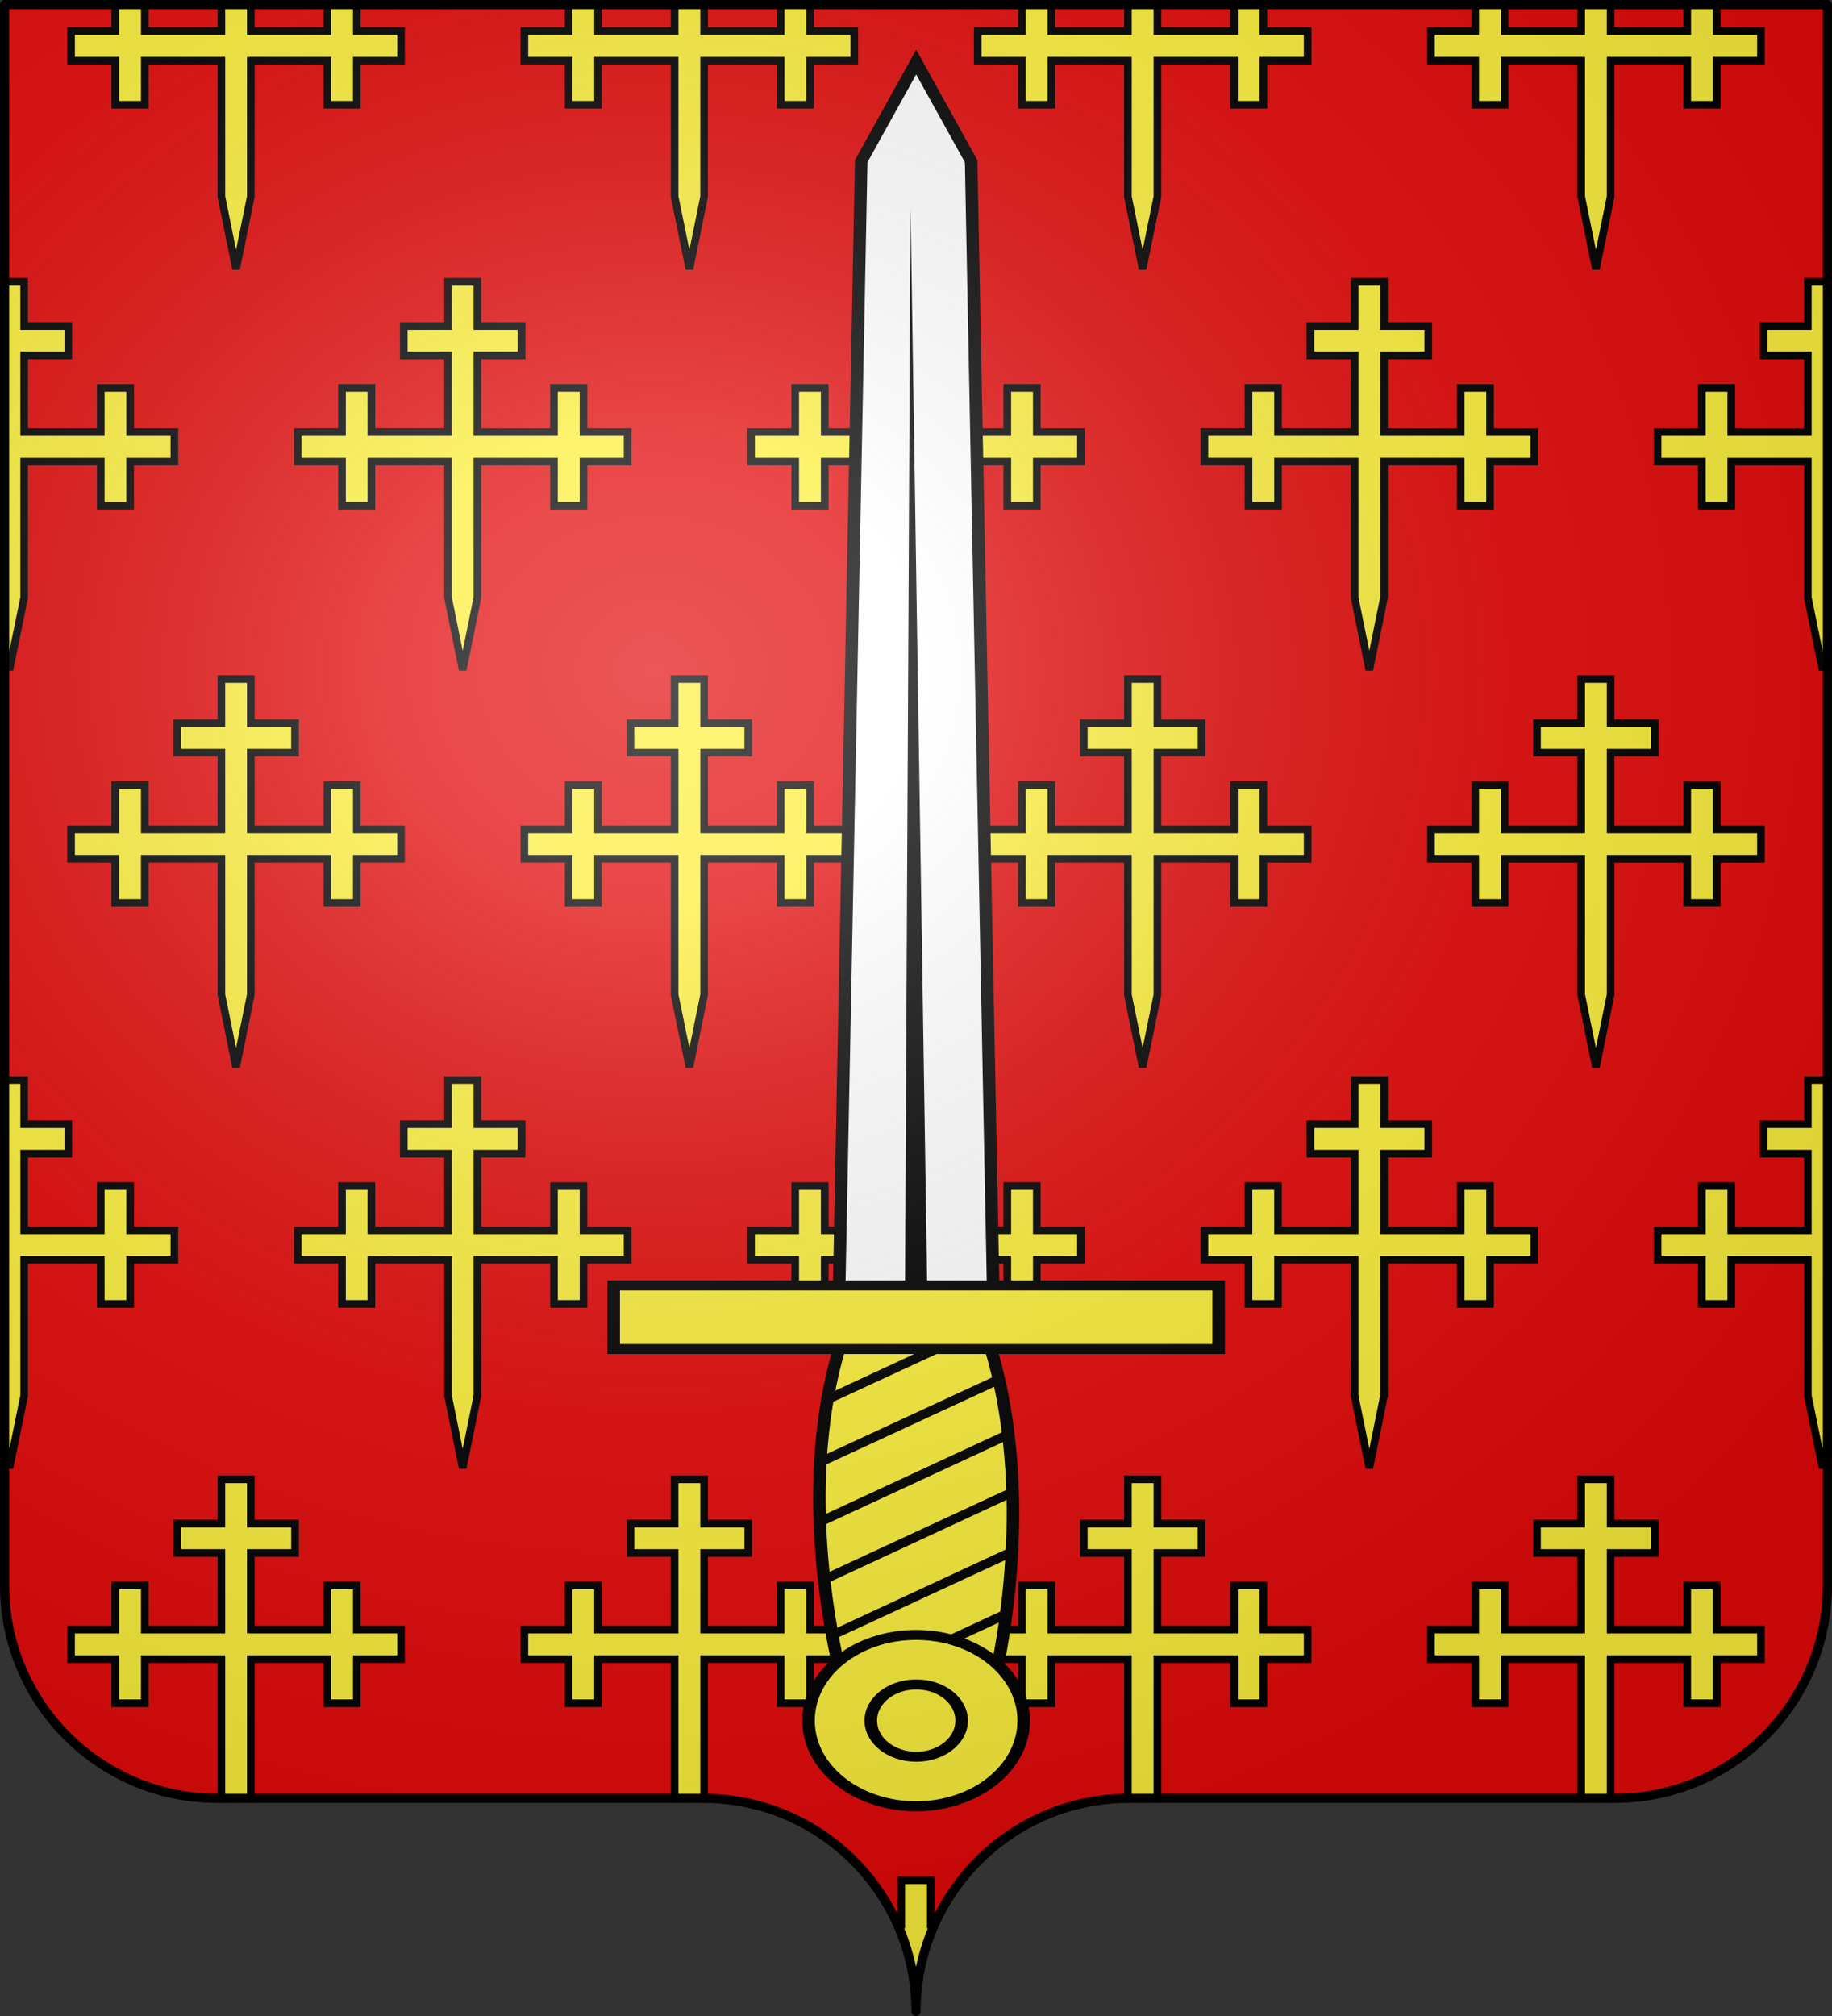
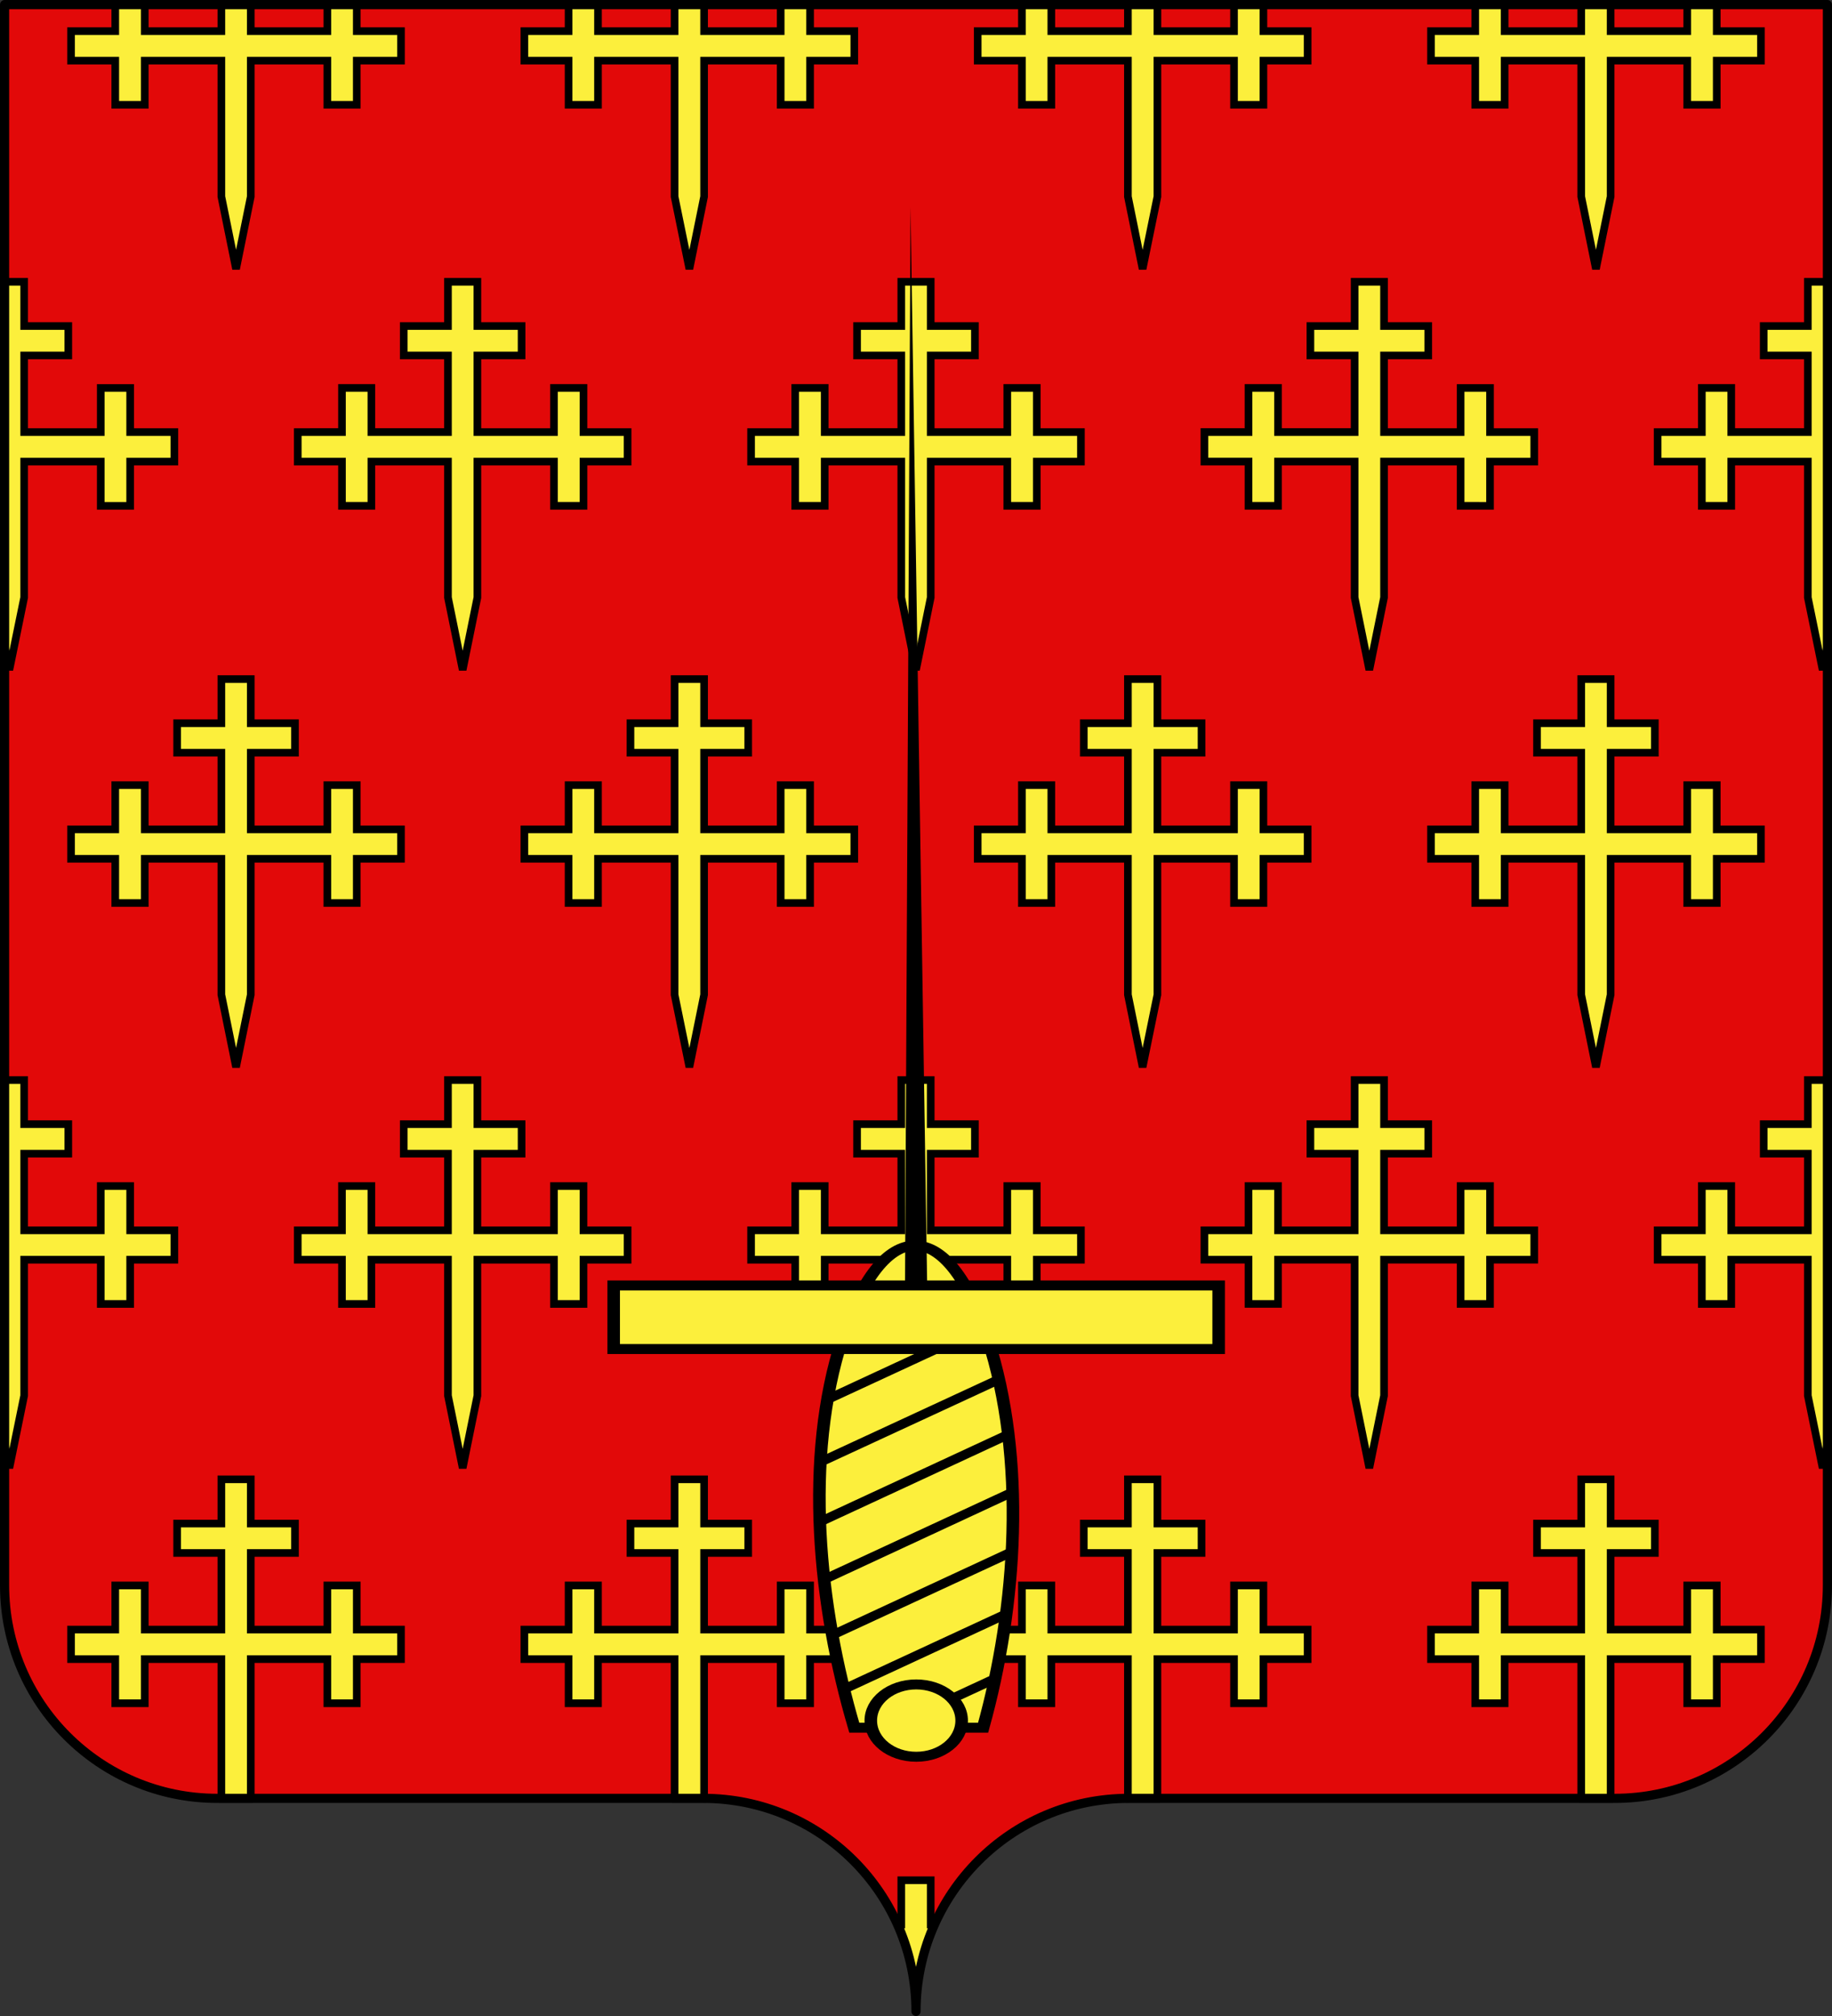
<svg xmlns="http://www.w3.org/2000/svg" xmlns:xlink="http://www.w3.org/1999/xlink" width="600" height="660" version="1.0">
  <rect width="100%" height="100%" fill="#333333" stroke="none" />
  <desc>Flag of Canton of Valais (Wallis)</desc>
  <defs>
    <radialGradient xlink:href="#d" id="h" cx="285.186" cy="200.448" r="300" fx="285.186" fy="200.448" gradientTransform="matrix(1.551 0 0 1.35 -152.894 151.099)" gradientUnits="userSpaceOnUse" />
    <linearGradient id="d">
      <stop offset="0" style="stop-color:white;stop-opacity:.314" />
      <stop offset=".19" style="stop-color:white;stop-opacity:.251" />
      <stop offset=".6" style="stop-color:#6b6b6b;stop-opacity:.125" />
      <stop offset="1" style="stop-color:black;stop-opacity:.125" />
    </linearGradient>
  </defs>
  <g style="display:inline">
    <g style="fill:#e20909">
      <g style="fill:#e20909;stroke:none;display:inline">
        <path d="M375 860.862c0-38.504 31.203-69.753 69.65-69.753h159.2c38.447 0 69.65-31.25 69.65-69.754V203.862h-597v517.493c0 38.504 31.203 69.754 69.65 69.754h159.2c38.447 0 69.65 31.25 69.65 69.753" style="fill:#e20909;fill-opacity:1;fill-rule:nonzero;stroke:none;display:inline" transform="translate(-75 -202.362)" />
      </g>
    </g>
  </g>
  <g style="display:inline">
    <path d="M37.75 1.251v8.944H23.27v9.664h14.48v14.448h9.664V19.86h25.084V64.36l4.816 23.706 4.817-23.706V19.86h25.083v14.448h9.633V19.86h14.481v-9.664h-14.48V1.251h-9.634v8.944H82.131V1.251h-9.633v8.944H47.414V1.251zm148.468 0v8.944h-14.481v9.664h14.48v14.448h9.634V19.86h25.083V64.36l4.848 23.706 4.816-23.706V19.86h25.084v14.448h9.633V19.86h14.48v-9.664h-14.48V1.251h-9.633v8.944h-25.084V1.251h-9.664v8.944h-25.083V1.251zm148.467 0v8.944h-14.48v9.664h14.48v14.448h9.633V19.86h25.084V64.36l4.816 23.706 4.848-23.706V19.86h25.083v14.448h9.633V19.86h14.481v-9.664h-14.48V1.251h-9.634v8.944h-25.083V1.251h-9.664v8.944h-25.084V1.251zm148.468 0v8.944h-14.481v9.664h14.48v14.448h9.634V19.86h25.083V64.36l4.817 23.706 4.816-23.706V19.86h25.084v14.448h9.664V19.86h14.48v-9.664h-14.48V1.251h-9.664v8.944h-25.084V1.251h-9.633v8.944h-25.083V1.251zM1.25 92.257V210.41l1.814 8.913 4.848-23.705v-44.502h25.083v14.48h9.633v-14.48H57.11v-9.664H42.63v-14.449h-9.634v14.449H7.913v-25.082h14.45v-9.632H7.912v-14.48zm145.465 0v14.48h-14.48v9.632h14.48v25.082h-25.083v-14.449h-9.634v14.449H97.52v9.664h14.48v14.48h9.634v-14.48h25.083v44.502l4.816 23.705 4.817-23.705v-44.502h25.083v14.48h9.665v-14.48h14.45v-9.664h-14.45v-14.449h-9.665v14.449H156.35v-25.082h14.48v-9.632h-14.48v-14.48zm148.467 0v14.48h-14.48v9.632h14.48v25.082H270.1v-14.449h-9.664v14.449h-14.45v9.664h14.45v14.48h9.664v-14.48h25.083v44.502L300 219.322l4.817-23.705v-44.502H329.9v14.48h9.664v-14.48h14.45v-9.664h-14.45v-14.449H329.9v14.449h-25.083v-25.082h14.48v-9.632h-14.48v-14.48zm148.468 0v14.48h-14.48v9.632h14.48v25.082h-25.083v-14.449h-9.665v14.449h-14.45v9.664h14.45v14.48h9.665v-14.48h25.083v44.502l4.816 23.705 4.817-23.705v-44.502h25.083v14.48H488v-14.48h14.481v-9.664h-14.48v-14.449h-9.634v14.449h-25.083v-25.082h14.48v-9.632h-14.48v-14.48zm148.436 0v14.48h-14.45v9.632h14.45v25.082h-25.083v-14.449h-9.633v14.449H542.89v9.664h14.48v14.48h9.634v-14.48h25.083v44.502l4.848 23.705 1.814-8.913V92.257zM72.497 222.325v14.448h-14.48v9.664h14.48v25.081H47.415v-14.48H37.75v14.48H23.27v9.633h14.48v14.48h9.664v-14.48h25.084v44.501l4.816 23.706 4.817-23.705v-44.502h25.083v14.48h9.633v-14.48h14.481v-9.633h-14.48v-14.48h-9.634v14.48H82.131v-25.081h14.48v-9.664h-14.48v-14.448zm148.437 0v14.448h-14.45v9.664h14.45v25.081h-25.083v-14.48h-9.633v14.48h-14.481v9.633h14.48v14.48h9.634v-14.48h25.083v44.501l4.848 23.706 4.816-23.705v-44.502h25.084v14.48h9.633v-14.48h14.48v-9.633h-14.48v-14.48h-9.633v14.48h-25.084v-25.081h14.45v-9.664h-14.45v-14.448zm148.468 0v14.448h-14.45v9.664h14.45v25.081h-25.084v-14.48h-9.633v14.48h-14.48v9.633h14.48v14.48h9.633v-14.48h25.084v44.501l4.816 23.706 4.848-23.705v-44.502h25.083v14.48h9.633v-14.48h14.481v-9.633h-14.48v-14.48h-9.634v14.48h-25.083v-25.081h14.45v-9.664h-14.45v-14.448zm148.467 0v14.448h-14.48v9.664h14.48v25.081h-25.083v-14.48h-9.633v14.48h-14.481v9.633h14.48v14.48h9.634v-14.48h25.083v44.501l4.817 23.706 4.816-23.705v-44.502h25.084v14.48h9.664v-14.48h14.48v-9.633h-14.48v-14.48h-9.664v14.48h-25.084v-25.081h14.48v-9.664h-14.48v-14.448zM1.251 353.58v118.121l1.814 8.913 4.848-23.705v-44.503h25.083v14.48h9.633v-14.48H57.11v-9.632H42.63v-14.48h-9.634v14.48H7.913v-25.082h14.45v-9.663H7.912V353.58zm145.465 0v14.449h-14.48v9.663h14.48v25.082h-25.083v-14.48H112v14.48H97.519v9.632h14.48v14.48h9.634v-14.48h25.083v44.502l4.817 23.706 4.816-23.705v-44.503h25.083v14.48h9.665v-14.48h14.45v-9.632h-14.45v-14.48h-9.665v14.48H156.35v-25.082h14.48v-9.663h-14.48V353.58zm148.468 0v14.449h-14.481v9.663h14.48v25.082H270.1v-14.48h-9.664v14.48h-14.45v9.632h14.45v14.48h9.664v-14.48h25.084v44.502L300 480.615l4.817-23.705v-44.503H329.9v14.48h9.664v-14.48h14.45v-9.632h-14.45v-14.48H329.9v14.48h-25.083v-25.082h14.48v-9.663h-14.48V353.58zm148.467 0v14.449h-14.48v9.663h14.48v25.082h-25.083v-14.48h-9.665v14.48h-14.45v9.632h14.45v14.48h9.665v-14.48h25.083v44.502l4.817 23.706 4.816-23.705v-44.503h25.083v14.48h9.634v-14.48h14.48v-9.632h-14.48v-14.48h-9.634v14.48h-25.083v-25.082h14.48v-9.663h-14.48V353.58zm148.436 0v14.449h-14.45v9.663h14.45v25.082h-25.083v-14.48h-9.633v14.48H542.89v9.632h14.48v14.48h9.634v-14.48h25.083v44.502l4.848 23.706 1.814-8.913v-118.12zM72.497 484.304v14.48h-14.48v9.632h14.48v25.082H47.415v-14.449H37.75v14.449H23.27v9.663h14.48v14.449h9.664V543.16h25.084v44.502l.25 1.283h9.133l.25-1.282V543.16h25.083v14.449h9.633V543.16h14.481v-9.663h-14.48v-14.449h-9.634v14.449H82.131v-25.082h14.48v-9.632h-14.48v-14.48zm148.437 0v14.48h-14.45v9.632h14.45v25.082h-25.083v-14.449h-9.633v14.449h-14.481v9.663h14.48v14.449h9.634V543.16h25.083v44.502l.25 1.283h9.164l.25-1.282V543.16h25.083v14.449h9.633V543.16h14.481v-9.663h-14.48v-14.449h-9.634v14.449h-25.083v-25.082h14.45v-9.632h-14.45v-14.48zm148.468 0v14.48h-14.45v9.632h14.45v25.082h-25.084v-14.449h-9.633v14.449h-14.48v9.663h14.48v14.449h9.633V543.16h25.084v44.502l.25 1.283h9.163l.25-1.282V543.16h25.084v14.449h9.633V543.16h14.48v-9.663h-14.48v-14.449h-9.633v14.449h-25.084v-25.082h14.45v-9.632h-14.45v-14.48zm148.467 0v14.48h-14.48v9.632h14.48v25.082h-25.083v-14.449h-9.633v14.449h-14.481v9.663h14.48v14.449h9.634V543.16h25.083v44.502l.25 1.283h9.133l.25-1.282V543.16h25.084v14.449h9.664V543.16h14.48v-9.663h-14.48v-14.449h-9.664v14.449h-25.084v-25.082h14.48v-9.632h-14.48v-14.48zM295.184 615.56v14.48h-1.377A69.5 69.5 0 0 1 300 658.749a69.5 69.5 0 0 1 6.193-28.71h-1.376V615.56z" style="fill:#fcef3c;fill-opacity:1;stroke:#000;stroke-width:2.502;stroke-miterlimit:4;stroke-opacity:1;stroke-dasharray:none;display:inline" />
    <g style="display:inline">
      <g style="display:inline">
        <path d="M285.196 568.555c-8.594-36.617-12.163-80.882-2.85-117.047 9.58-37.202 25.18-37.202 34.76 0 9.31 36.16 7.02 80.432-1.09 117.047z" style="fill:#fcef3c;fill-opacity:1;fill-rule:nonzero;stroke:#000;stroke-width:3;stroke-miterlimit:4;stroke-opacity:1;stroke-dasharray:none" transform="matrix(1.369 0 0 1.089 -110.646 -53.536)" />
-         <path d="M281.484 442.64h37.032L313.15 97.635 300 67.811l-13.15 29.824z" style="fill:#fff;fill-opacity:1;fill-rule:nonzero;stroke:#000;stroke-width:3;stroke-miterlimit:4;stroke-opacity:1;stroke-dasharray:none" transform="matrix(1.369 0 0 1.089 -110.646 -53.536)" />
        <path d="m297.318 439.527 1.337-328.172 4.027 328.172z" style="fill:#000;fill-opacity:1;fill-rule:evenodd;stroke:none" transform="matrix(1.369 0 0 1.089 -110.646 -53.536)" />
        <path d="m315.766 446.744-36.75 21.437c-.165 1.114-.324 2.221-.47 3.344l37.97-22.094c-.253-.92-.49-1.815-.75-2.687m3.75 15.719-42.375 24.656c-.055 1.052-.085 2.1-.125 3.156l43-25c-.161-.934-.326-1.886-.5-2.812m2.375 16.468-44.97 26.22c.023 1.019.029 2.041.063 3.062l45.188-26.344q-.13-1.473-.281-2.938m1.125 17.282-45.157 26.312c.083.981.158 1.959.25 2.938l44.97-26.25c-.02-1.003-.033-2-.063-3m-.063 17.875-43.219 25.218c.132.943.267 1.875.407 2.813l42.687-24.844c.05-1.061.087-2.125.125-3.187m-1.25 18.625-39.281 22.875c.179.931.377 1.857.562 2.78l38.344-22.343c.122-1.104.265-2.203.375-3.312m-2.562 19.375-28.25 16.468h5.312l22.375-13c.201-1.146.374-2.312.563-3.468" style="fill:#000;fill-opacity:1;fill-rule:nonzero;stroke:none;display:inline" transform="matrix(1.369 0 0 1.089 -110.646 -53.536)" />
        <path d="M227.635-454.717h144.731v19.114H227.635z" style="fill:#fcef3c;fill-opacity:1;fill-rule:nonzero;stroke:#000;stroke-width:3;stroke-miterlimit:4;stroke-opacity:1;stroke-dasharray:none" transform="matrix(1.369 0 0 -1.089 -110.646 -53.536)" />
        <g style="fill:#fcef3c;fill-opacity:1;stroke:#000;stroke-width:3.355;stroke-miterlimit:4;stroke-opacity:1;stroke-dasharray:none">
-           <path d="M317.693 37.924c.006 15.904-12.885 28.8-28.79 28.8-15.903 0-28.795-12.896-28.789-28.8-.006-15.904 12.886-28.8 28.79-28.8s28.795 12.896 28.789 28.8z" style="fill:#fcef3c;fill-opacity:1;fill-rule:nonzero;stroke:#000;stroke-width:3.355;stroke-miterlimit:4;stroke-opacity:1;stroke-dasharray:none" transform="matrix(1.224 0 0 -.974 -53.585 600.231)" />
          <path d="M161.624 35.904c.003 7.813-6.33 14.148-14.142 14.148s-14.145-6.335-14.142-14.148c-.003-7.812 6.33-14.147 14.142-14.147 7.813 0 14.145 6.335 14.142 14.147z" style="fill:#fcef3c;fill-opacity:1;fill-rule:nonzero;stroke:#000;stroke-width:3.905;stroke-miterlimit:4;stroke-opacity:1;stroke-dasharray:none" transform="matrix(1.052 0 0 -.837 144.924 593.342)" />
        </g>
      </g>
    </g>
  </g>
  <g style="display:inline">
-     <path d="M76.5 203.862v517.491c0 38.505 31.203 69.755 69.65 69.755h159.2c38.447 0 69.65 31.25 69.65 69.754 0-38.504 31.203-69.754 69.65-69.754h159.2c38.447 0 69.65-31.25 69.65-69.755v-517.49z" style="fill:url(#h);fill-opacity:1;fill-rule:evenodd;stroke:none;display:inline" transform="translate(-75 -202.362)" />
-   </g>
+     </g>
  <path d="M375 860.862c0-38.504 31.203-69.753 69.65-69.753h159.2c38.447 0 69.65-31.25 69.65-69.754V203.862h-597v517.493c0 38.504 31.203 69.754 69.65 69.754h159.2c38.447 0 69.65 31.25 69.65 69.753" style="fill:none;stroke:#000;stroke-width:3;stroke-linecap:round;stroke-linejoin:round;stroke-miterlimit:4;stroke-opacity:1;stroke-dasharray:none;stroke-dashoffset:0;display:inline" transform="translate(-75 -202.362)" />
</svg>